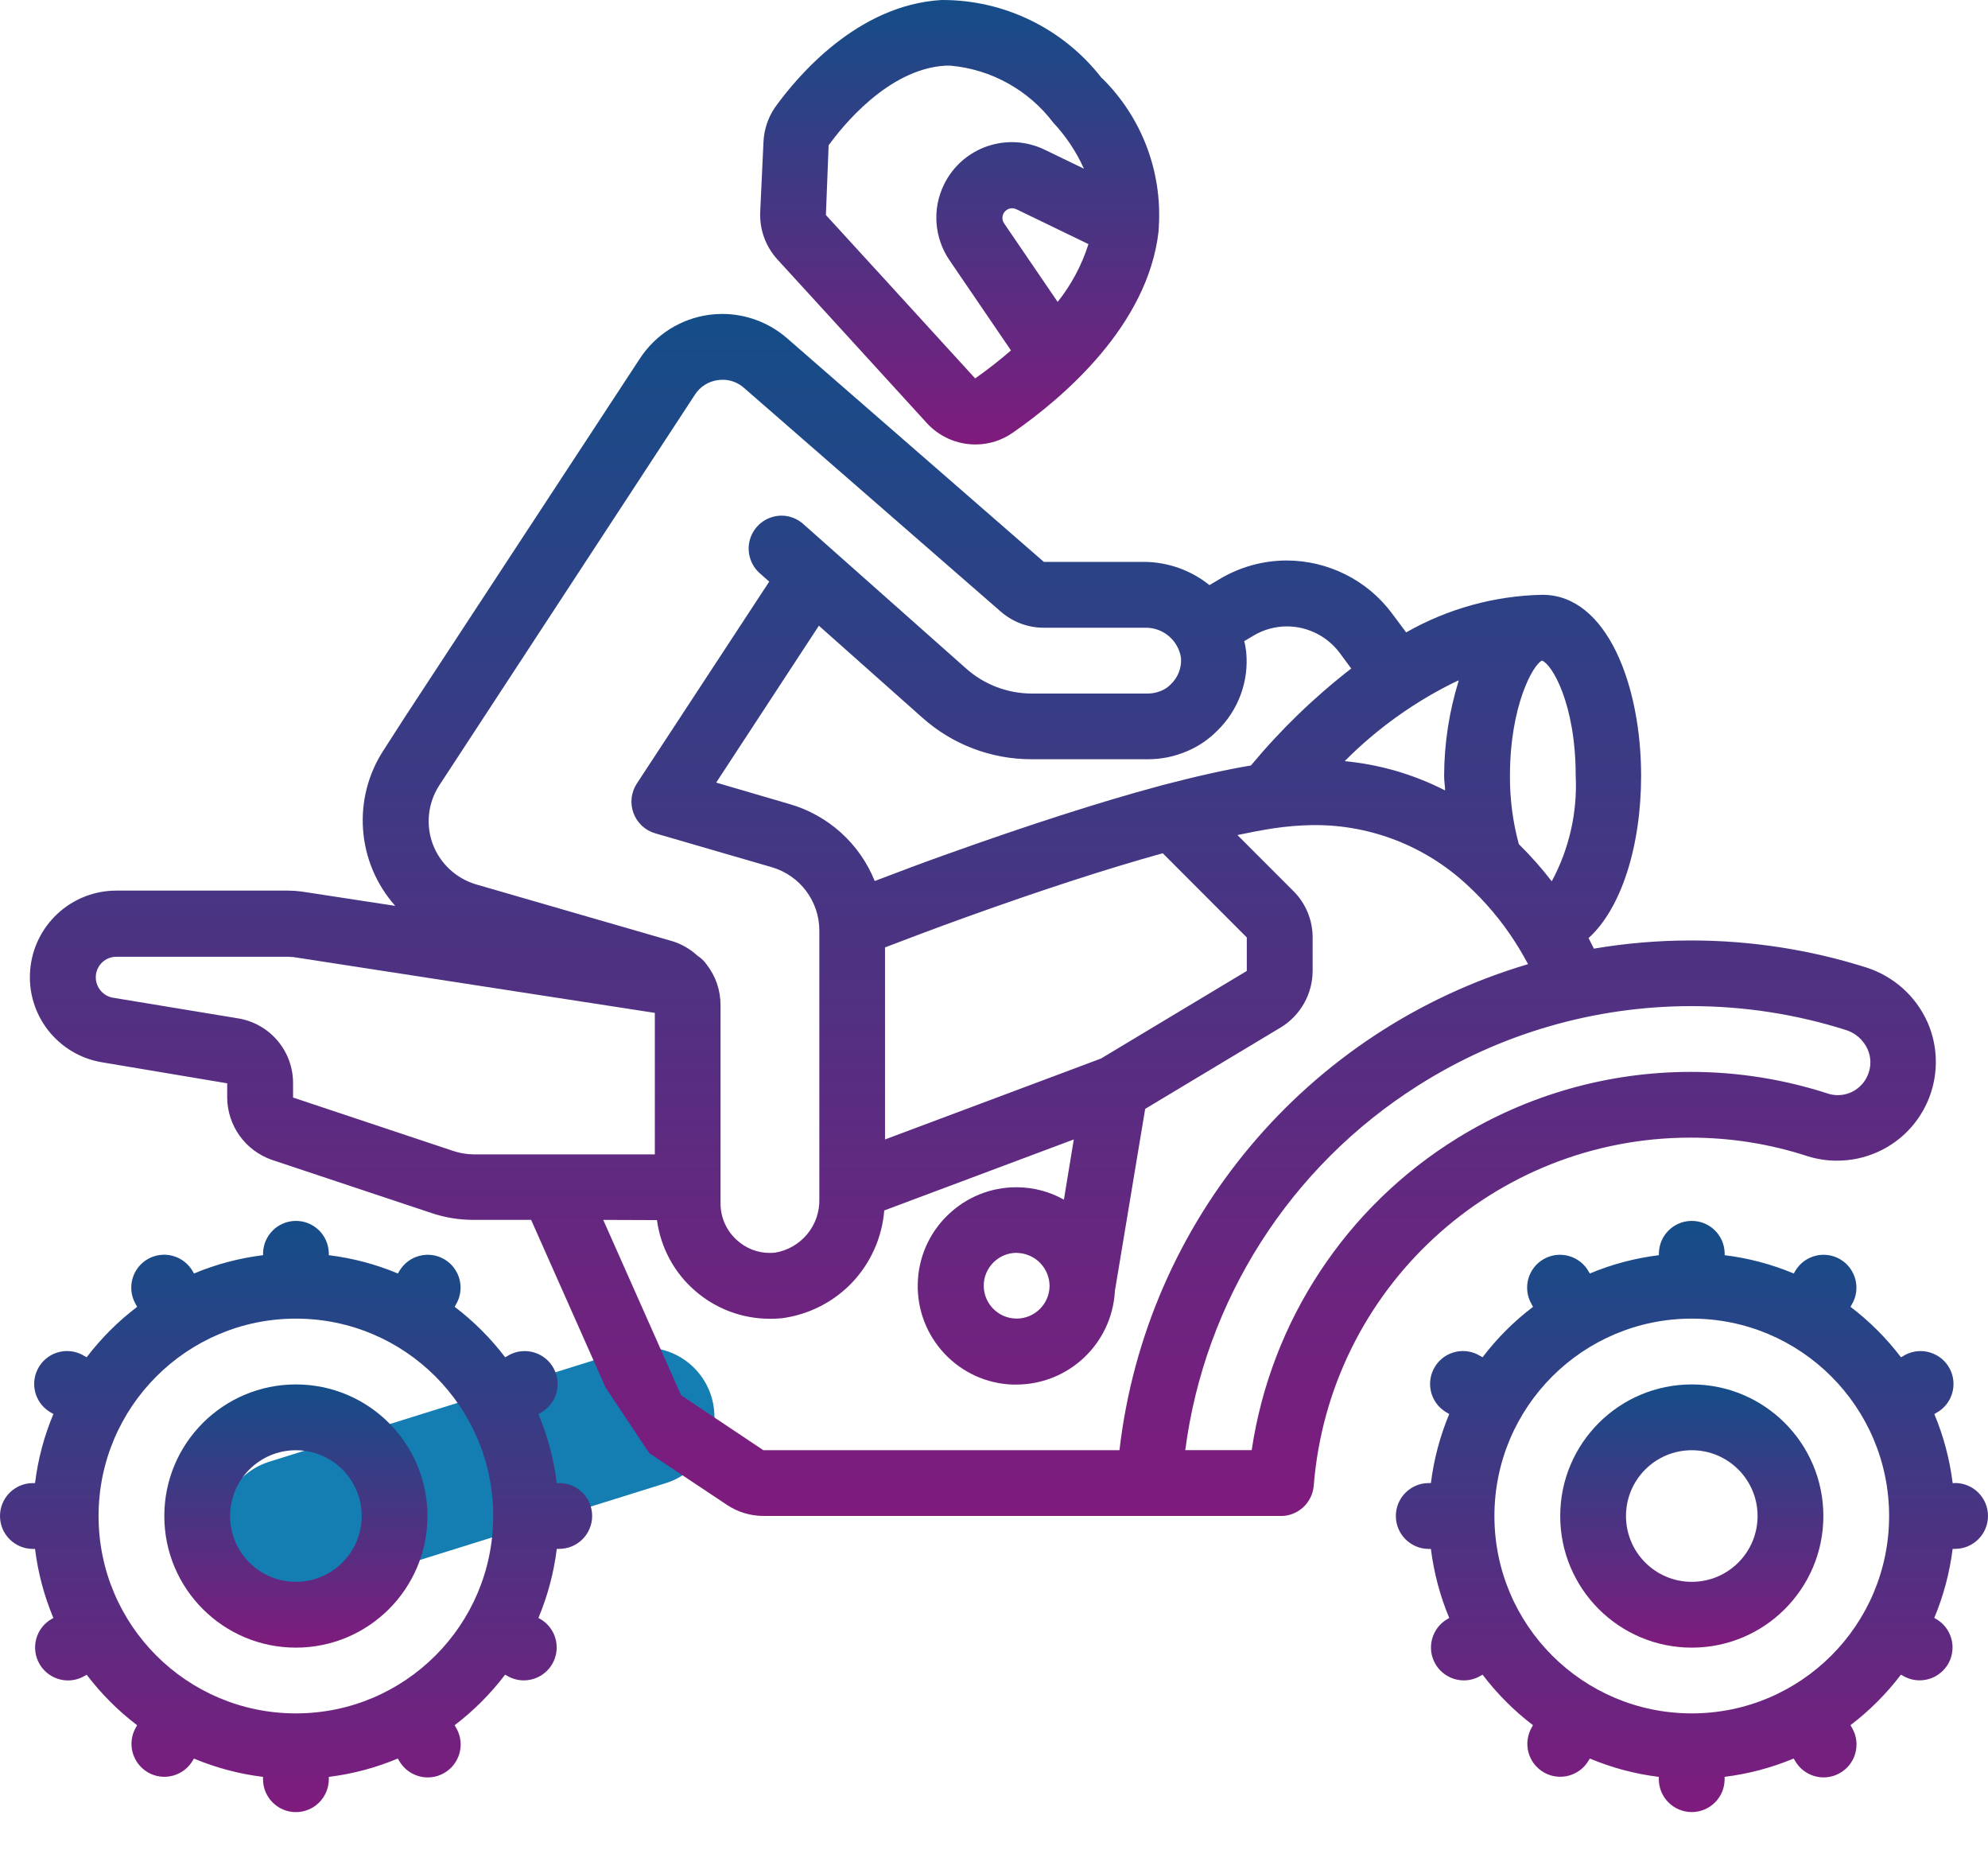
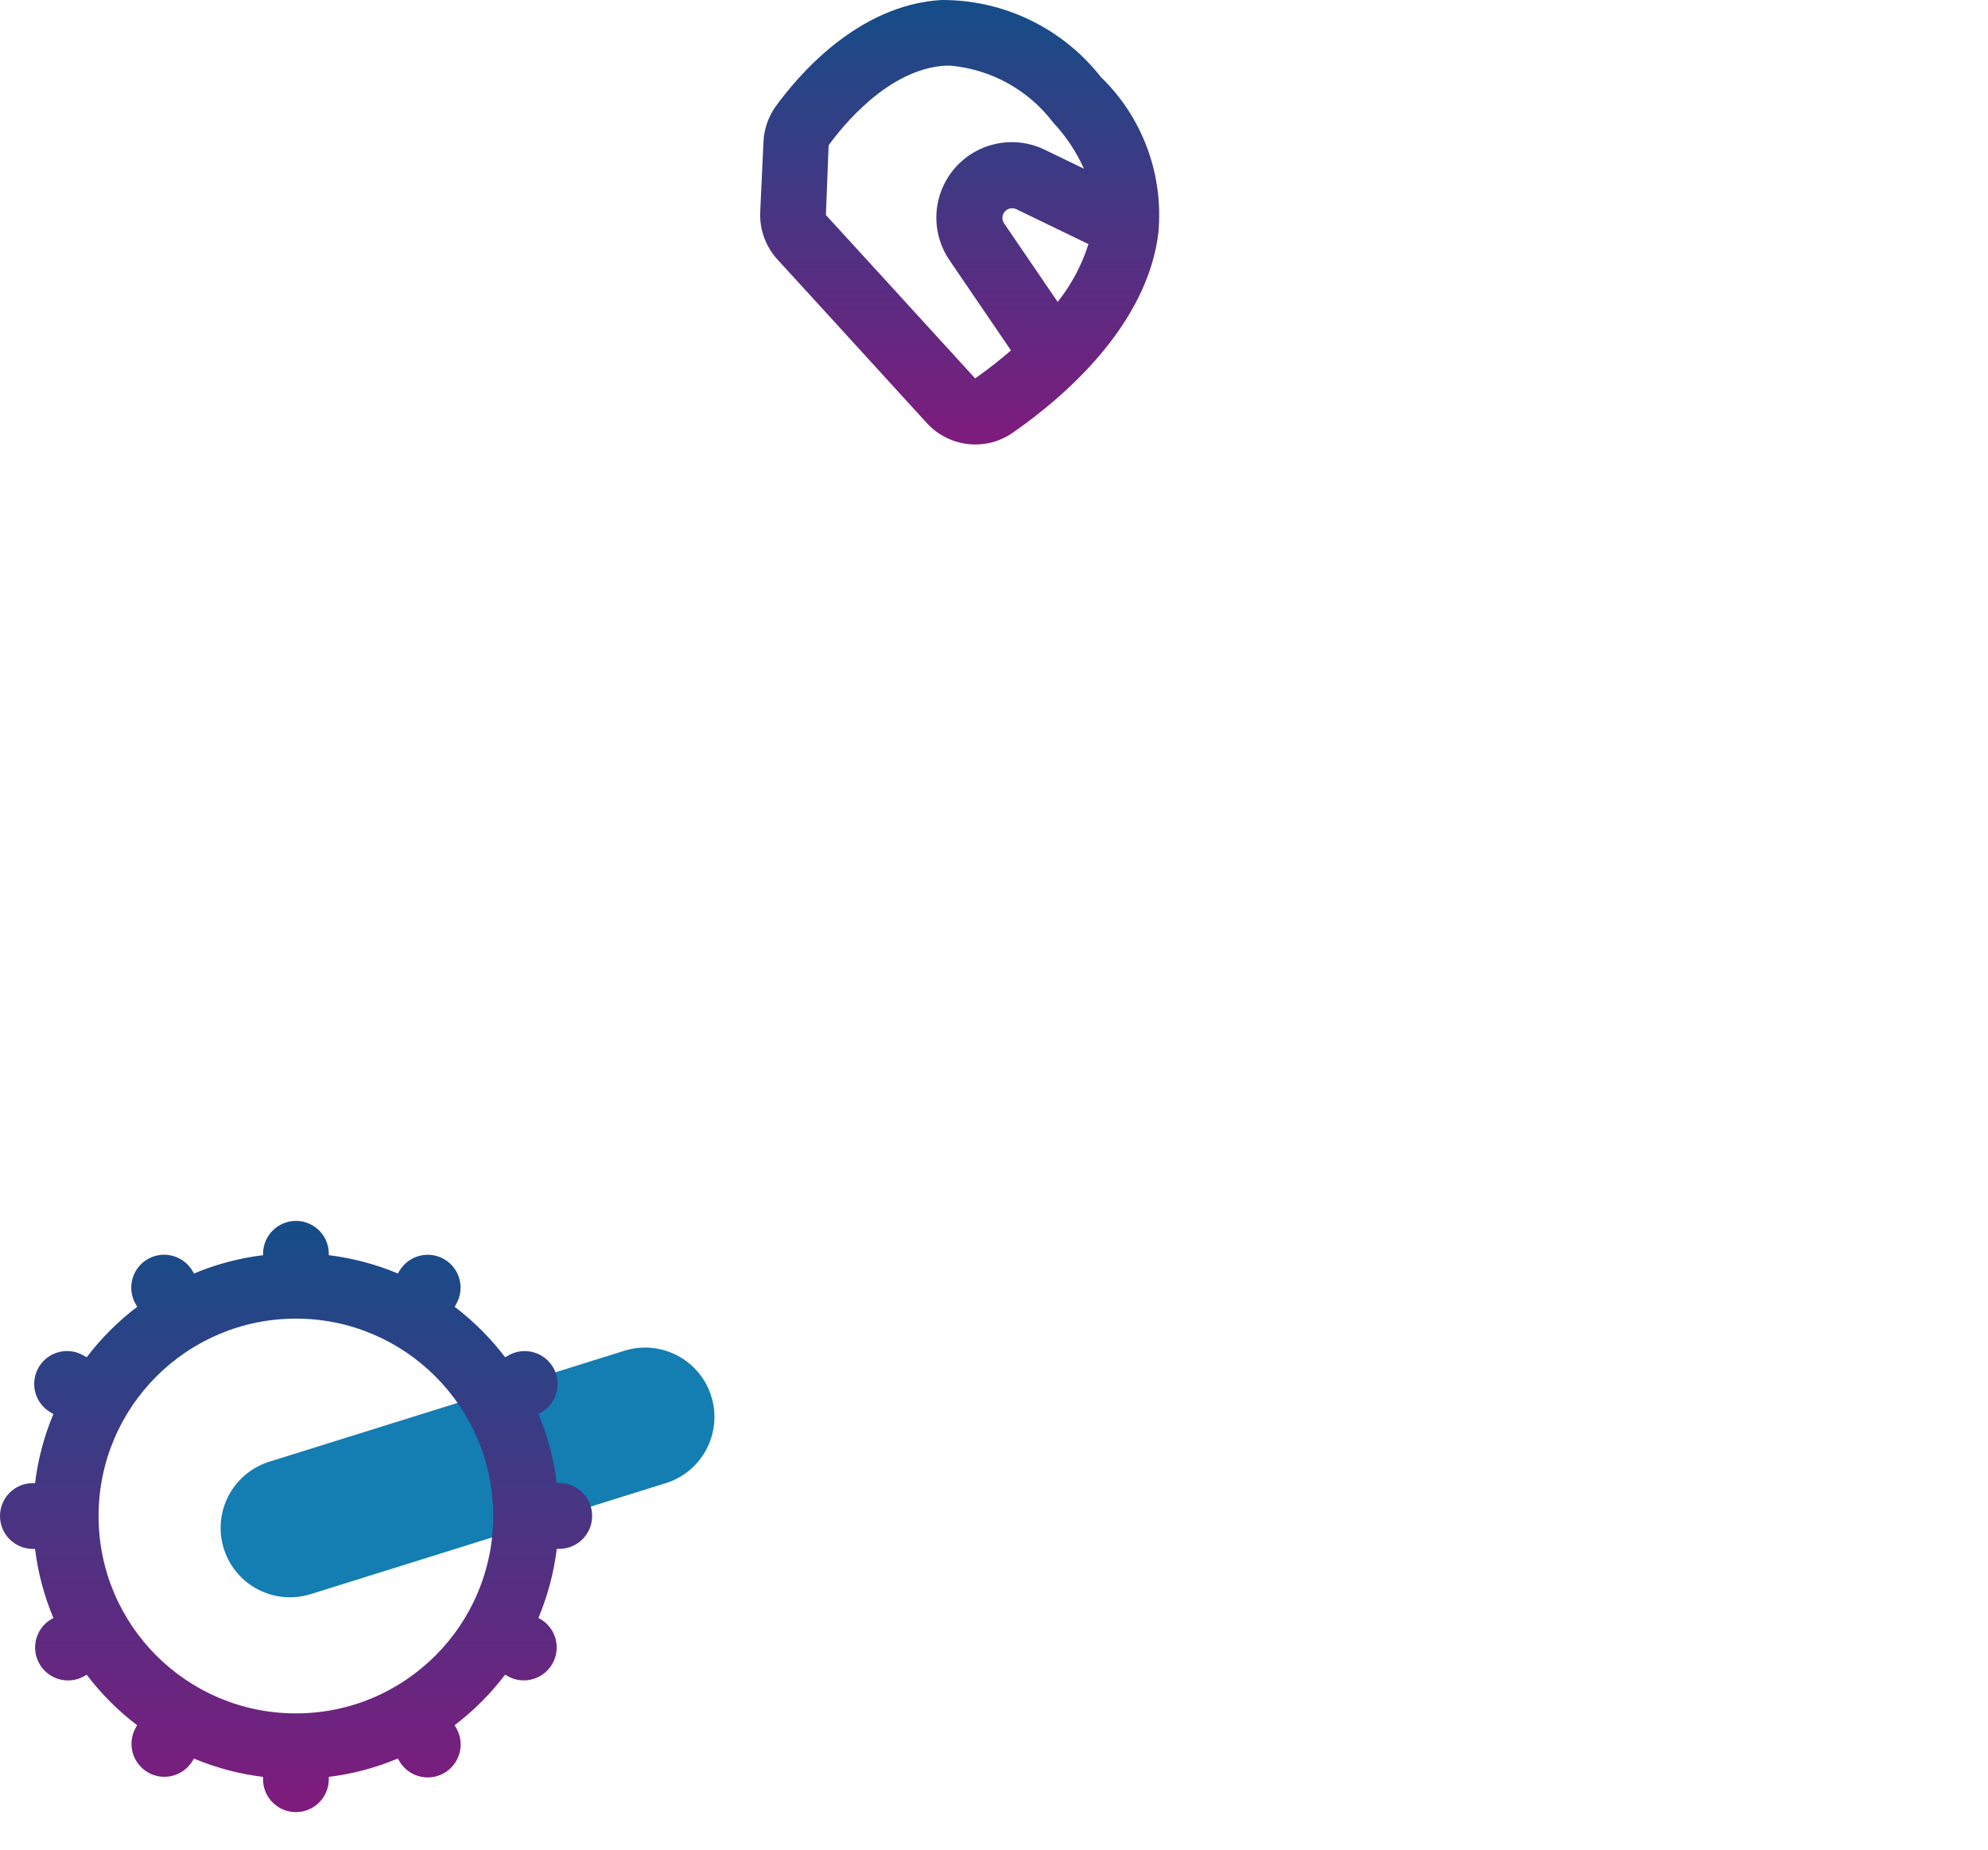
<svg xmlns="http://www.w3.org/2000/svg" width="43" height="40" viewBox="0 0 43 40" fill="none">
  <path d="M6.272 33.042L13.953 30.642" stroke="#147DB2" stroke-width="3" stroke-linecap="round" />
-   <path d="M27.712 32.783H16.514C16.233 32.783 15.957 32.7 15.724 32.544L14.043 31.425L13.098 30.005L11.488 26.38H10.229C9.929 26.38 9.629 26.331 9.344 26.236L5.885 25.084C5.307 24.885 4.917 24.343 4.914 23.732V23.427L2.202 22.972C1.74 22.895 1.325 22.645 1.037 22.275C0.75 21.905 0.613 21.442 0.653 20.975C0.691 20.509 0.904 20.074 1.248 19.756C1.592 19.438 2.043 19.261 2.511 19.26H6.233C6.328 19.261 6.423 19.267 6.517 19.279L8.549 19.59C7.712 18.649 7.611 17.262 8.305 16.211L8.762 15.5L13.841 7.753C14.178 7.237 14.722 6.893 15.332 6.809C15.428 6.796 15.524 6.789 15.62 6.789C16.135 6.789 16.633 6.975 17.022 7.313L22.578 12.151H24.748C25.261 12.154 25.759 12.331 26.16 12.653L26.368 12.53C26.81 12.263 27.316 12.121 27.832 12.121C28.726 12.123 29.569 12.544 30.105 13.26L30.415 13.676C31.314 13.163 32.328 12.883 33.363 12.863C34.764 12.863 35.497 14.831 35.497 16.775C35.497 18.311 35.061 19.655 34.36 20.286C34.388 20.338 34.412 20.387 34.436 20.436L34.444 20.452L34.475 20.515C35.17 20.397 35.874 20.338 36.579 20.338C37.865 20.338 39.142 20.535 40.367 20.922C40.956 21.11 41.437 21.539 41.69 22.103C42.028 22.87 41.887 23.762 41.33 24.388C40.925 24.841 40.347 25.1 39.738 25.1C39.523 25.101 39.308 25.069 39.102 25.005C38.284 24.737 37.429 24.602 36.569 24.602C32.304 24.599 28.754 27.875 28.416 32.128C28.386 32.496 28.08 32.782 27.709 32.785L27.712 32.783ZM36.588 21.758C34.49 21.757 32.436 22.354 30.666 23.48C27.904 25.23 26.06 28.117 25.637 31.36H27.074C27.49 28.565 29.119 26.095 31.524 24.612C33.041 23.675 34.789 23.18 36.572 23.18C37.583 23.18 38.588 23.34 39.549 23.653C39.614 23.673 39.682 23.683 39.75 23.683C40.029 23.684 40.282 23.518 40.394 23.262C40.477 23.078 40.477 22.869 40.394 22.686C40.305 22.492 40.139 22.343 39.935 22.277C38.853 21.933 37.724 21.758 36.588 21.758H36.588ZM13.048 26.381L14.732 30.173L16.511 31.361H24.214C24.788 26.403 28.265 22.267 33.052 20.85C32.966 20.691 32.874 20.531 32.766 20.363C32.475 19.91 32.126 19.497 31.73 19.133C30.836 18.303 29.661 17.841 28.441 17.843H28.393C28.107 17.848 27.823 17.871 27.539 17.914C27.294 17.951 27.011 18.007 26.765 18.058L27.975 19.269C28.244 19.535 28.393 19.899 28.392 20.277V21.001C28.389 21.5 28.126 21.963 27.699 22.221L24.77 23.98L24.114 27.923V27.933C24.046 29.061 23.113 29.94 21.983 29.942H21.897C21.337 29.921 20.81 29.68 20.427 29.271C20.044 28.863 19.837 28.321 19.851 27.761C19.862 27.203 20.094 26.671 20.494 26.283C20.892 25.892 21.429 25.673 21.987 25.675H21.996C22.352 25.677 22.702 25.768 23.012 25.943L23.226 24.641L19.126 26.177C19.079 26.76 18.835 27.308 18.434 27.733C18.031 28.157 17.496 28.429 16.917 28.507C16.833 28.516 16.75 28.519 16.666 28.519H16.651C16.055 28.519 15.479 28.304 15.03 27.91C14.58 27.519 14.289 26.976 14.21 26.385L13.048 26.381ZM21.991 27.093C21.598 27.093 21.279 27.411 21.278 27.804C21.279 28.197 21.598 28.515 21.991 28.515C22.383 28.514 22.701 28.197 22.702 27.804C22.696 27.416 22.386 27.105 22 27.095L21.991 27.093ZM15.63 8.213C15.596 8.213 15.562 8.215 15.529 8.22C15.325 8.247 15.142 8.361 15.031 8.535L9.5 16.986L9.497 16.991C9.255 17.369 9.205 17.838 9.362 18.258C9.521 18.677 9.867 18.997 10.296 19.125L14.557 20.358C14.754 20.421 14.934 20.527 15.085 20.667C15.165 20.718 15.235 20.785 15.289 20.864C15.479 21.11 15.583 21.413 15.585 21.724V26.028C15.585 26.33 15.715 26.618 15.94 26.819C16.134 26.997 16.389 27.096 16.653 27.095C16.691 27.095 16.728 27.093 16.765 27.089C17.331 26.995 17.74 26.497 17.722 25.924V20.125C17.722 19.49 17.304 18.932 16.695 18.754L14.169 18.02C13.953 17.957 13.78 17.794 13.702 17.583C13.624 17.372 13.65 17.136 13.773 16.947L16.638 12.578L16.443 12.405C16.248 12.238 16.157 11.978 16.207 11.725C16.257 11.472 16.441 11.265 16.687 11.186C16.758 11.163 16.832 11.151 16.907 11.151C17.085 11.152 17.256 11.221 17.387 11.343L20.898 14.458C21.288 14.805 21.793 14.997 22.315 14.998H24.833C24.931 14.997 25.027 14.977 25.117 14.938C25.194 14.908 25.264 14.861 25.321 14.801C25.48 14.652 25.563 14.438 25.544 14.221C25.484 13.848 25.161 13.573 24.783 13.575H22.579C22.236 13.576 21.904 13.451 21.645 13.225L16.092 8.388C15.972 8.282 15.82 8.22 15.66 8.213L15.63 8.213ZM2.512 20.691C2.282 20.692 2.093 20.869 2.073 21.098C2.055 21.326 2.211 21.532 2.436 21.575L5.146 22.022C5.837 22.133 6.343 22.73 6.339 23.43V23.735L9.795 24.887C9.94 24.937 10.092 24.962 10.245 24.964H14.164V21.904L6.339 20.696H6.318C6.299 20.696 6.266 20.691 6.234 20.691H2.512ZM25.15 18.452C23.95 18.785 22.517 19.251 20.892 19.836C20.253 20.065 19.622 20.305 19.143 20.488V24.641L23.813 22.892L26.968 20.997V20.273L25.15 18.452ZM33.351 14.287C33.159 14.373 32.66 15.267 32.66 16.777C32.657 17.276 32.721 17.773 32.852 18.255C33.107 18.506 33.346 18.775 33.564 19.059C33.941 18.359 34.12 17.571 34.082 16.778C34.082 15.214 33.565 14.364 33.358 14.289L33.351 14.287ZM17.713 13.53L15.491 16.924L17.087 17.391C17.92 17.634 18.596 18.247 18.92 19.052L19.018 19.015L19.032 19.01C19.485 18.838 19.953 18.66 20.413 18.497C22.243 17.841 23.813 17.337 25.079 16.997C25.085 16.995 25.09 16.994 25.096 16.993C25.104 16.991 25.111 16.989 25.117 16.986C25.851 16.794 26.503 16.646 27.057 16.554C27.702 15.778 28.429 15.075 29.227 14.457L28.973 14.114C28.704 13.758 28.284 13.547 27.838 13.546C27.579 13.546 27.325 13.617 27.104 13.751L26.912 13.865C26.933 13.942 26.946 14.021 26.955 14.101C27.016 14.732 26.786 15.358 26.331 15.8C26.141 15.994 25.913 16.148 25.662 16.251C25.399 16.362 25.117 16.419 24.833 16.419H22.308C21.438 16.419 20.6 16.1 19.951 15.521L17.711 13.53H17.713ZM31.533 14.719C30.624 15.155 29.796 15.745 29.085 16.46C29.843 16.532 30.579 16.747 31.257 17.093C31.257 17.048 31.252 17.006 31.247 16.958C31.242 16.903 31.236 16.84 31.236 16.776C31.238 16.079 31.345 15.385 31.552 14.719L31.533 14.719Z" fill="url(#paint0_linear_66_80)" />
-   <path d="M36.593 29.939C35.022 29.939 33.747 31.213 33.747 32.785C33.747 34.357 35.021 35.631 36.593 35.631C38.164 35.631 39.439 34.357 39.439 32.785C39.439 31.213 38.164 29.939 36.593 29.939ZM36.593 34.208C35.807 34.208 35.17 33.571 35.17 32.785C35.17 31.999 35.807 31.362 36.593 31.362C37.379 31.362 38.016 31.999 38.016 32.785C38.016 33.571 37.379 34.208 36.593 34.208Z" fill="url(#paint1_linear_66_80)" />
-   <path d="M42.283 32.074H42.236C42.172 31.56 42.039 31.057 41.839 30.58L41.877 30.557C42.224 30.372 42.355 29.941 42.17 29.594C41.984 29.248 41.553 29.117 41.207 29.301C41.193 29.309 41.179 29.317 41.165 29.326L41.117 29.351C40.805 28.941 40.438 28.573 40.026 28.261L40.053 28.212C40.255 27.876 40.145 27.439 39.809 27.236C39.472 27.035 39.035 27.144 38.833 27.481C38.828 27.488 38.824 27.495 38.821 27.502L38.798 27.54C38.32 27.34 37.818 27.207 37.304 27.144V27.096C37.294 26.703 36.967 26.392 36.574 26.403C36.195 26.413 35.891 26.717 35.882 27.096V27.144C35.368 27.207 34.865 27.34 34.388 27.54L34.365 27.502C34.175 27.159 33.741 27.034 33.398 27.224C33.054 27.414 32.93 27.847 33.121 28.191C33.124 28.198 33.129 28.205 33.132 28.212L33.159 28.261C32.748 28.573 32.38 28.94 32.068 29.351L32.02 29.325C31.686 29.117 31.247 29.218 31.04 29.552C30.832 29.886 30.934 30.325 31.267 30.532C31.281 30.541 31.294 30.548 31.308 30.556L31.347 30.579C31.147 31.056 31.014 31.559 30.95 32.072H30.902C30.509 32.073 30.191 32.393 30.192 32.786C30.193 33.177 30.51 33.495 30.902 33.496H30.95C31.014 34.009 31.147 34.512 31.347 34.989L31.308 35.012C30.968 35.208 30.851 35.642 31.046 35.983C31.174 36.203 31.409 36.339 31.663 36.339C31.789 36.339 31.911 36.306 32.019 36.243L32.068 36.216C32.38 36.627 32.747 36.995 33.158 37.308L33.131 37.356C32.935 37.697 33.052 38.132 33.392 38.328C33.732 38.525 34.167 38.408 34.364 38.068L34.387 38.029C34.864 38.229 35.367 38.363 35.88 38.426V38.474C35.88 38.867 36.197 39.186 36.59 39.187C36.983 39.188 37.303 38.87 37.303 38.477C37.303 38.476 37.303 38.474 37.303 38.473V38.425C37.817 38.362 38.32 38.228 38.797 38.029L38.82 38.067C39.009 38.412 39.442 38.539 39.786 38.349C40.131 38.161 40.257 37.729 40.069 37.384C40.063 37.374 40.058 37.365 40.053 37.355L40.026 37.307C40.438 36.994 40.804 36.627 41.117 36.215L41.165 36.242C41.273 36.305 41.396 36.338 41.521 36.338C41.914 36.338 42.233 36.02 42.233 35.628C42.233 35.373 42.097 35.137 41.877 35.011L41.838 34.988C42.038 34.511 42.171 34.008 42.235 33.495H42.286C42.679 33.496 42.999 33.178 43 32.785C43.001 32.392 42.683 32.072 42.29 32.071C42.289 32.071 42.287 32.071 42.286 32.071L42.283 32.074ZM36.593 37.053C34.235 37.053 32.324 35.143 32.324 32.785C32.324 30.428 34.235 28.516 36.593 28.516C38.95 28.516 40.861 30.428 40.861 32.785C40.861 35.142 38.95 37.053 36.593 37.053Z" fill="url(#paint2_linear_66_80)" />
-   <path d="M6.4 29.939C4.828 29.939 3.554 31.213 3.554 32.785C3.554 34.357 4.828 35.631 6.4 35.631C7.972 35.631 9.246 34.357 9.246 32.785C9.246 31.213 7.972 29.939 6.4 29.939ZM6.4 34.208C5.614 34.208 4.977 33.571 4.977 32.785C4.977 31.999 5.614 31.362 6.4 31.362C7.186 31.362 7.823 31.999 7.823 32.785C7.823 33.571 7.186 34.208 6.4 34.208Z" fill="url(#paint3_linear_66_80)" />
  <path d="M12.091 32.074H12.043C11.98 31.56 11.846 31.057 11.646 30.58L11.685 30.557C12.032 30.372 12.163 29.941 11.977 29.594C11.792 29.248 11.361 29.117 11.015 29.301C11.001 29.309 10.987 29.317 10.974 29.326L10.926 29.351C10.614 28.941 10.246 28.573 9.835 28.261L9.861 28.212C10.063 27.876 9.954 27.439 9.617 27.236C9.28 27.035 8.844 27.144 8.641 27.481C8.637 27.488 8.633 27.495 8.629 27.502L8.606 27.54C8.129 27.34 7.626 27.207 7.112 27.144V27.096C7.102 26.703 6.776 26.392 6.383 26.403C6.004 26.413 5.7 26.717 5.69 27.096V27.144C5.176 27.207 4.674 27.34 4.196 27.54L4.174 27.502C3.982 27.157 3.549 27.033 3.205 27.223C2.862 27.414 2.738 27.847 2.928 28.191C2.932 28.198 2.936 28.205 2.94 28.212L2.967 28.261C2.555 28.573 2.188 28.94 1.875 29.351L1.827 29.325C1.493 29.117 1.055 29.218 0.847 29.552C0.639 29.886 0.741 30.325 1.075 30.532C1.088 30.541 1.102 30.548 1.116 30.556L1.155 30.579C0.954 31.056 0.821 31.559 0.758 32.073H0.71C0.317 32.074 -0.001 32.393 2.16975e-06 32.786C0.001 33.178 0.318 33.495 0.71 33.496H0.758C0.821 34.01 0.954 34.512 1.155 34.99L1.115 35.012C0.775 35.208 0.658 35.643 0.854 35.983C0.981 36.204 1.216 36.34 1.471 36.34C1.596 36.34 1.719 36.307 1.827 36.244L1.875 36.217C2.187 36.628 2.554 36.996 2.966 37.309L2.939 37.357C2.743 37.697 2.86 38.132 3.2 38.329C3.54 38.526 3.975 38.408 4.172 38.068L4.195 38.03C4.672 38.23 5.175 38.363 5.689 38.426V38.474C5.688 38.867 6.005 39.187 6.398 39.188C6.791 39.189 7.111 38.871 7.112 38.478V38.474V38.426C7.626 38.363 8.128 38.229 8.605 38.029L8.628 38.068C8.817 38.413 9.25 38.539 9.594 38.35C9.939 38.161 10.065 37.729 9.877 37.384C9.871 37.374 9.866 37.365 9.86 37.356L9.834 37.308C10.246 36.995 10.613 36.627 10.925 36.216L10.974 36.243C11.082 36.306 11.204 36.339 11.329 36.339C11.722 36.339 12.041 36.021 12.041 35.628C12.041 35.373 11.906 35.138 11.685 35.011L11.646 34.989C11.846 34.511 11.98 34.009 12.043 33.495H12.095C12.488 33.496 12.807 33.178 12.808 32.785C12.809 32.392 12.492 32.073 12.099 32.072H12.095L12.091 32.074ZM6.4 37.053C4.043 37.053 2.132 35.143 2.132 32.785C2.132 30.428 4.043 28.516 6.4 28.516C8.758 28.516 10.668 30.428 10.668 32.785C10.668 35.142 8.758 37.053 6.4 37.053Z" fill="url(#paint4_linear_66_80)" />
  <path d="M23.833 1.693C23.003 0.619 21.721 -0.007 20.365 5.35694e-05C18.541 0.107 17.244 1.654 16.764 2.321C16.613 2.541 16.526 2.801 16.514 3.068L16.443 4.586C16.427 4.961 16.559 5.327 16.811 5.606L17.925 6.824L20.045 9.147C20.316 9.444 20.699 9.613 21.101 9.612C21.391 9.612 21.674 9.522 21.911 9.354C22.989 8.605 24.83 7.042 25.06 5C25.059 4.974 25.061 4.949 25.065 4.923V4.901C25.139 3.704 24.692 2.533 23.838 1.691L23.833 1.693ZM22.877 6.529L21.719 4.831C21.653 4.735 21.678 4.605 21.774 4.54C21.836 4.498 21.916 4.492 21.984 4.525L23.543 5.279C23.4 5.732 23.174 6.156 22.877 6.529ZM21.093 8.184L18.975 5.864L18.936 5.822L17.864 4.65L17.923 3.143C18.2 2.759 19.199 1.493 20.447 1.42H20.56C21.442 1.5 22.249 1.948 22.783 2.654C23.057 2.946 23.281 3.283 23.445 3.648L22.603 3.241C21.793 2.844 20.816 3.179 20.419 3.989C20.16 4.517 20.206 5.144 20.539 5.63L21.867 7.578C21.619 7.793 21.36 7.995 21.092 8.184L21.093 8.184Z" fill="url(#paint5_linear_66_80)" />
  <defs>
    <linearGradient id="paint0_linear_66_80" x1="21.259" y1="6.789" x2="21.259" y2="32.785" gradientUnits="userSpaceOnUse">
      <stop stop-color="#144D88" />
      <stop offset="1" stop-color="#7F1B7D" />
    </linearGradient>
    <linearGradient id="paint1_linear_66_80" x1="36.593" y1="29.939" x2="36.593" y2="35.631" gradientUnits="userSpaceOnUse">
      <stop stop-color="#144D88" />
      <stop offset="1" stop-color="#7F1B7D" />
    </linearGradient>
    <linearGradient id="paint2_linear_66_80" x1="36.596" y1="26.403" x2="36.596" y2="39.187" gradientUnits="userSpaceOnUse">
      <stop stop-color="#144D88" />
      <stop offset="1" stop-color="#7F1B7D" />
    </linearGradient>
    <linearGradient id="paint3_linear_66_80" x1="6.4" y1="29.939" x2="6.4" y2="35.631" gradientUnits="userSpaceOnUse">
      <stop stop-color="#144D88" />
      <stop offset="1" stop-color="#7F1B7D" />
    </linearGradient>
    <linearGradient id="paint4_linear_66_80" x1="6.404" y1="26.403" x2="6.404" y2="39.188" gradientUnits="userSpaceOnUse">
      <stop stop-color="#144D88" />
      <stop offset="1" stop-color="#7F1B7D" />
    </linearGradient>
    <linearGradient id="paint5_linear_66_80" x1="20.757" y1="0" x2="20.757" y2="9.612" gradientUnits="userSpaceOnUse">
      <stop stop-color="#144D88" />
      <stop offset="1" stop-color="#7F1B7D" />
    </linearGradient>
  </defs>
</svg>